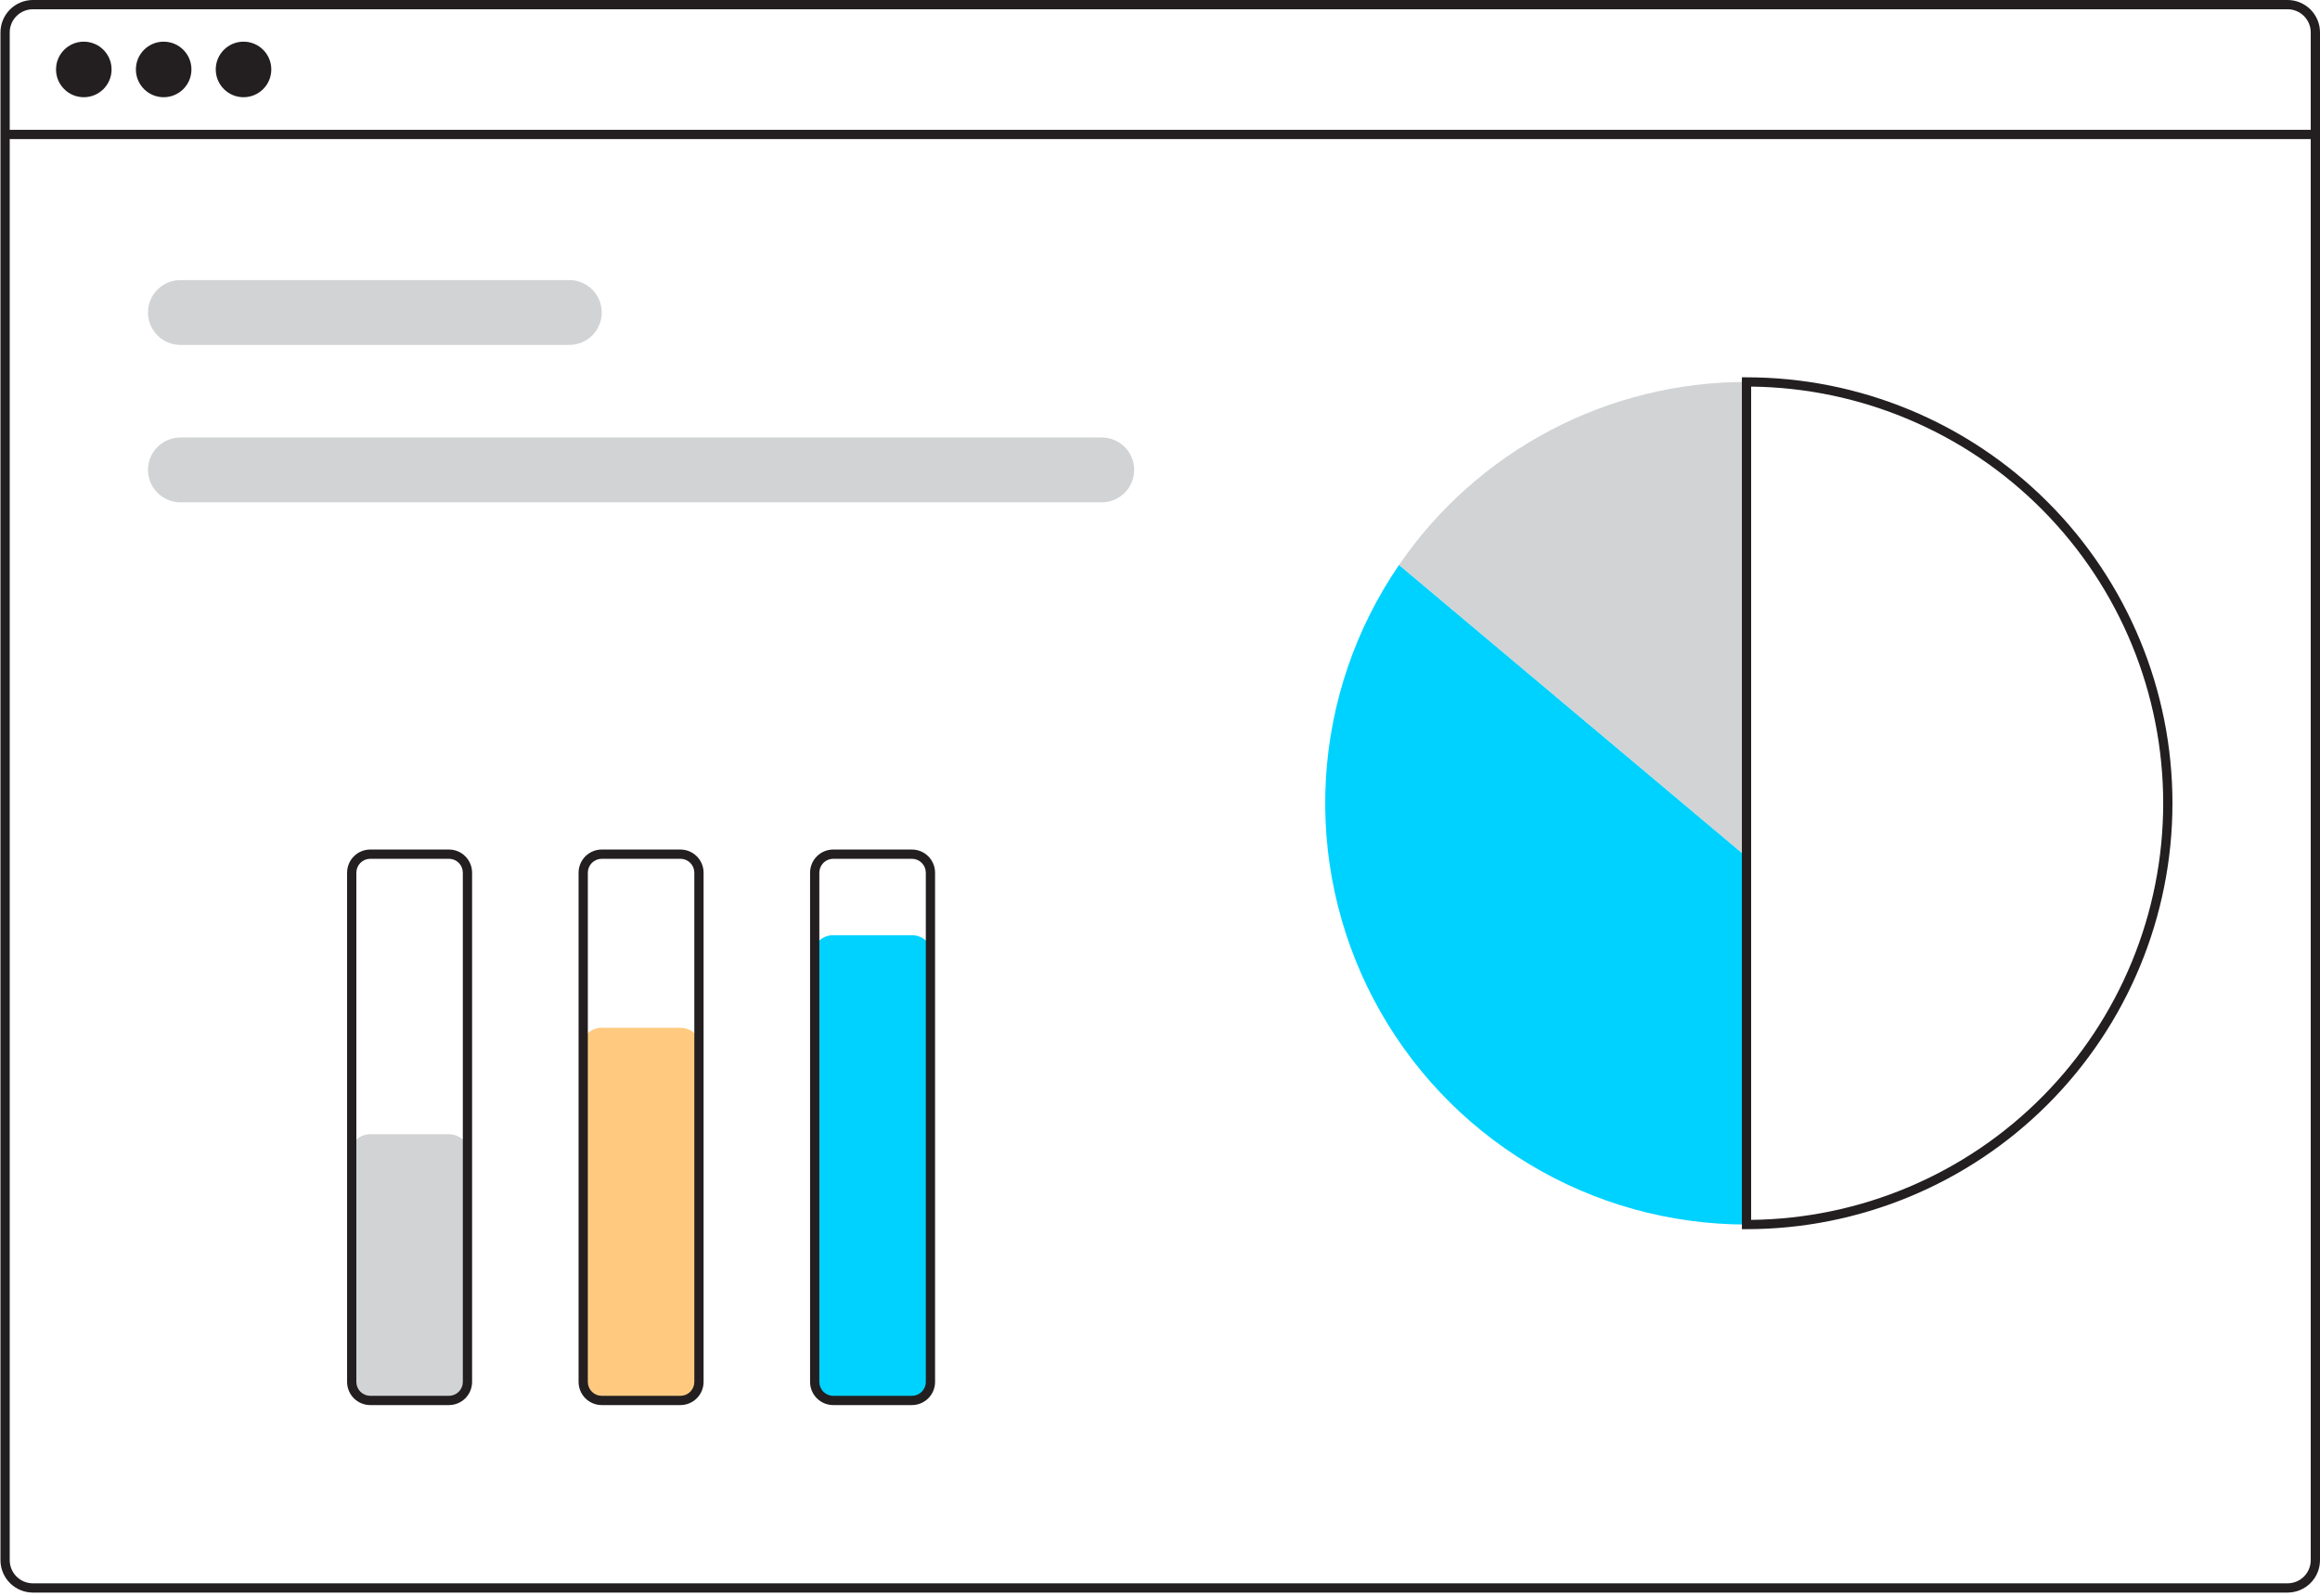
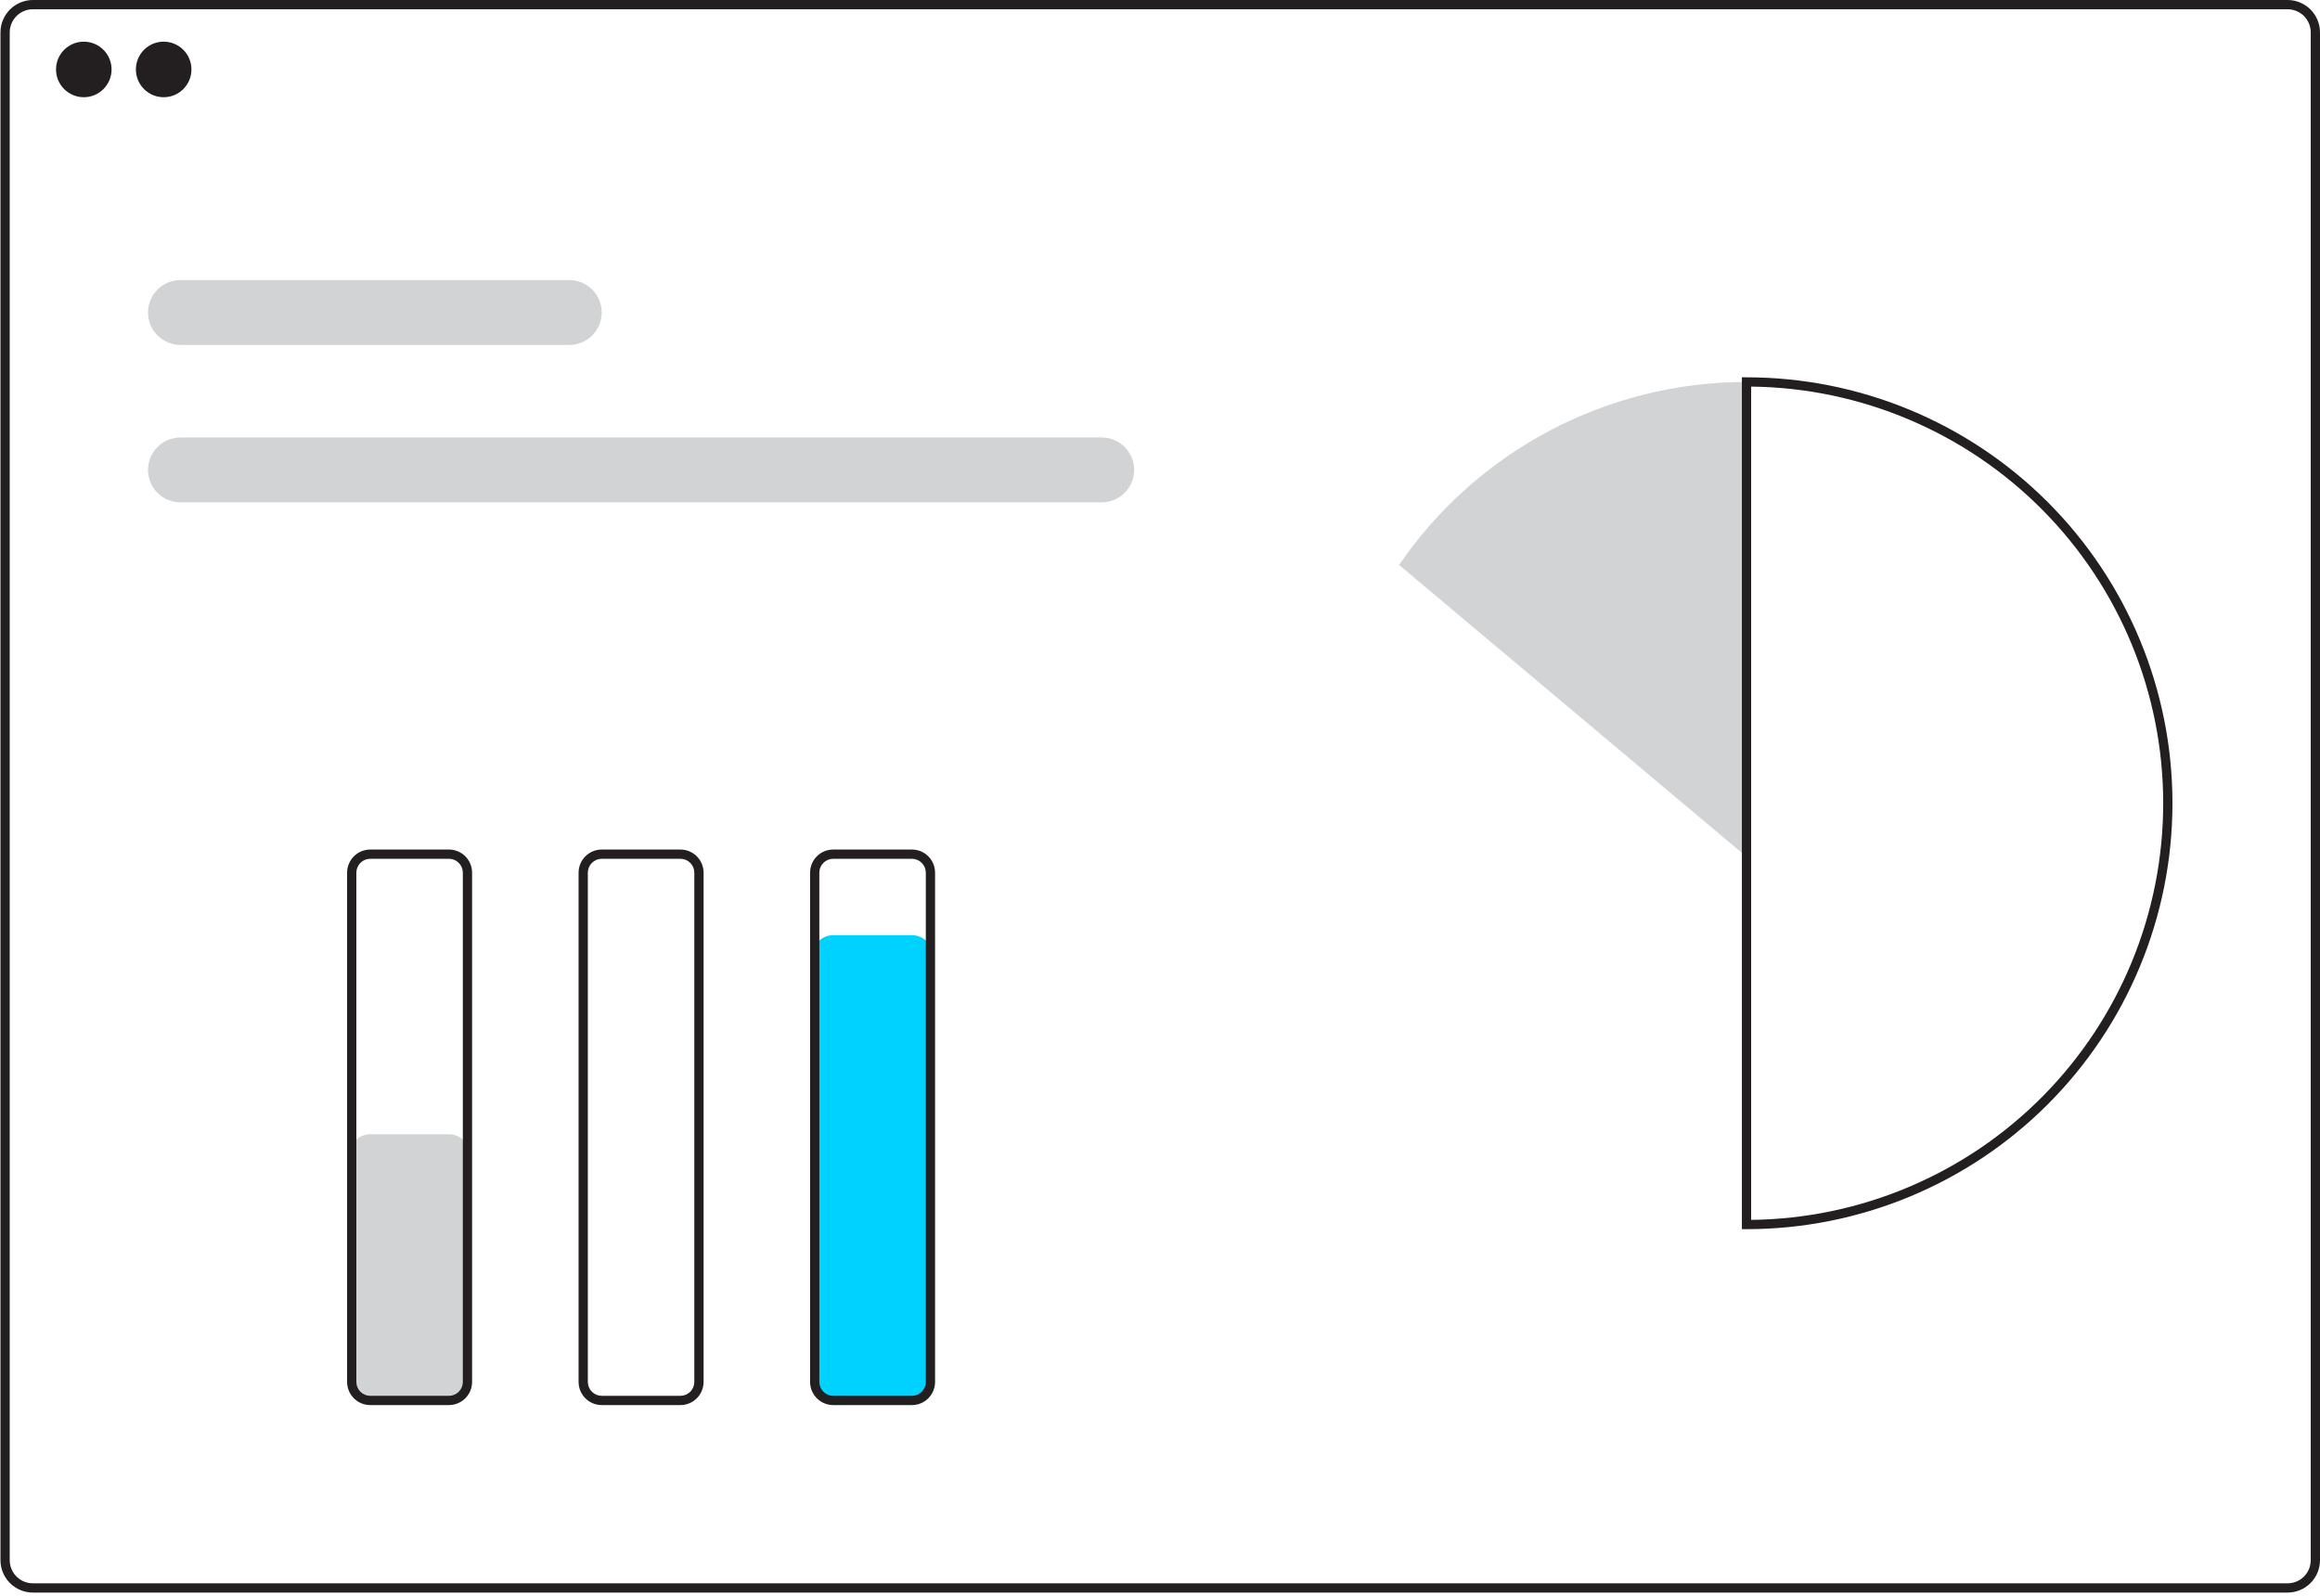
<svg xmlns="http://www.w3.org/2000/svg" width="330" height="227" viewBox="0 0 330 227" fill="none">
  <path d="M325.39 0H4.676C3.454 0.001 2.282 0.488 1.418 1.352C0.554 2.216 0.068 3.388 0.066 4.61V221.944C0.068 223.166 0.554 224.338 1.418 225.202C2.282 226.066 3.454 226.553 4.676 226.554H325.39C326.612 226.553 327.784 226.066 328.648 225.202C329.513 224.338 329.999 223.166 330 221.944V4.61C329.999 3.388 329.513 2.216 328.648 1.352C327.784 0.488 326.612 0.001 325.39 0V0ZM328.683 221.944C328.683 222.817 328.336 223.654 327.718 224.272C327.101 224.889 326.263 225.236 325.39 225.237H4.676C3.803 225.236 2.966 224.889 2.348 224.272C1.731 223.654 1.384 222.817 1.383 221.944V4.61C1.384 3.737 1.731 2.9 2.348 2.282C2.966 1.665 3.803 1.318 4.676 1.317H325.39C326.263 1.318 327.101 1.665 327.718 2.282C328.336 2.9 328.683 3.737 328.683 4.61V221.944Z" fill="#231F20" />
-   <path d="M329.341 18.467H0.725V19.784H329.341V18.467Z" fill="#231F20" />
  <path d="M11.92 13.83C14.102 13.83 15.871 12.061 15.871 9.879C15.871 7.696 14.102 5.927 11.92 5.927C9.738 5.927 7.969 7.696 7.969 9.879C7.969 12.061 9.738 13.83 11.92 13.83Z" fill="#231F20" />
  <path d="M23.28 13.83C25.462 13.83 27.231 12.061 27.231 9.879C27.231 7.696 25.462 5.927 23.28 5.927C21.098 5.927 19.329 7.696 19.329 9.879C19.329 12.061 21.098 13.83 23.28 13.83Z" fill="#231F20" />
-   <path d="M34.64 13.83C36.822 13.83 38.591 12.061 38.591 9.879C38.591 7.696 36.822 5.927 34.64 5.927C32.458 5.927 30.689 7.696 30.689 9.879C30.689 12.061 32.458 13.83 34.64 13.83Z" fill="#231F20" />
  <path d="M80.981 49.065H25.663C24.44 49.065 23.268 48.579 22.403 47.715C21.539 46.85 21.053 45.677 21.053 44.455C21.053 43.232 21.539 42.059 22.403 41.195C23.268 40.33 24.44 39.844 25.663 39.844H80.981C82.204 39.844 83.376 40.33 84.241 41.195C85.105 42.059 85.591 43.232 85.591 44.455C85.591 45.677 85.105 46.85 84.241 47.715C83.376 48.579 82.204 49.065 80.981 49.065Z" fill="#D1D3D4" />
  <path d="M156.714 71.457H25.663C24.44 71.457 23.268 70.971 22.403 70.106C21.539 69.242 21.053 68.069 21.053 66.847C21.053 65.624 21.539 64.451 22.403 63.587C23.268 62.722 24.44 62.236 25.663 62.236H156.714C157.937 62.236 159.109 62.722 159.974 63.587C160.838 64.451 161.324 65.624 161.324 66.847C161.324 68.069 160.838 69.242 159.974 70.106C159.109 70.971 157.937 71.457 156.714 71.457Z" fill="#D1D3D4" />
-   <path d="M199.006 80.363C192.833 89.364 189.235 99.88 188.6 110.776C187.965 121.673 190.318 132.536 195.404 142.193C200.49 151.85 208.117 159.935 217.461 165.575C226.805 171.215 237.512 174.196 248.427 174.196V121.878L199.006 80.363Z" fill="#00D2FF" />
  <path d="M248.427 54.333C238.694 54.327 229.106 56.694 220.495 61.23C211.883 65.766 204.507 72.333 199.006 80.363L248.427 121.878V54.333Z" fill="#D1D3D4" />
  <path d="M248.427 174.855H247.768V53.675H248.427C264.495 53.675 279.906 60.058 291.268 71.421C302.63 82.784 309.013 98.195 309.013 114.265C309.013 130.334 302.63 145.746 291.268 157.108C279.906 168.471 264.495 174.855 248.427 174.855ZM249.085 54.995V173.534C264.689 173.361 279.596 167.04 290.569 155.944C301.542 144.847 307.696 129.871 307.696 114.265C307.696 98.659 301.542 83.682 290.569 72.586C279.596 61.49 264.689 55.169 249.085 54.995V54.995Z" fill="#231F20" />
  <path d="M63.859 199.552H52.663C51.878 199.551 51.124 199.238 50.569 198.683C50.013 198.127 49.701 197.374 49.7 196.588V164.317C49.701 163.532 50.013 162.778 50.569 162.223C51.124 161.667 51.878 161.355 52.663 161.354H63.859C64.644 161.355 65.398 161.667 65.953 162.223C66.509 162.778 66.821 163.532 66.822 164.317V196.588C66.821 197.374 66.509 198.127 65.953 198.683C65.398 199.238 64.644 199.551 63.859 199.552V199.552Z" fill="#D1D3D4" />
-   <path d="M96.786 199.552H85.591C84.805 199.551 84.052 199.238 83.496 198.683C82.941 198.127 82.628 197.374 82.627 196.588V149.17C82.628 148.384 82.941 147.631 83.496 147.075C84.052 146.52 84.805 146.207 85.591 146.206H96.786C97.572 146.207 98.325 146.52 98.881 147.075C99.436 147.631 99.749 148.384 99.75 149.17V196.588C99.749 197.374 99.436 198.127 98.881 198.683C98.325 199.238 97.572 199.551 96.786 199.552V199.552Z" fill="#FFCA80" />
  <path d="M129.714 199.552H118.518C117.733 199.551 116.979 199.238 116.424 198.683C115.868 198.127 115.556 197.374 115.555 196.588V135.998C115.556 135.212 115.868 134.459 116.424 133.904C116.979 133.348 117.733 133.035 118.518 133.035H129.714C130.499 133.035 131.253 133.348 131.808 133.904C132.364 134.459 132.676 135.212 132.677 135.998V196.588C132.676 197.374 132.364 198.127 131.808 198.683C131.253 199.238 130.499 199.551 129.714 199.552V199.552Z" fill="#00D2FF" />
  <path d="M63.859 199.881H52.663C51.79 199.88 50.953 199.533 50.336 198.916C49.719 198.298 49.372 197.461 49.371 196.588V124.144C49.372 123.271 49.719 122.434 50.336 121.816C50.953 121.199 51.79 120.852 52.663 120.851H63.859C64.732 120.852 65.569 121.199 66.186 121.816C66.803 122.434 67.15 123.271 67.151 124.144V196.588C67.15 197.461 66.803 198.298 66.186 198.916C65.569 199.533 64.732 199.88 63.859 199.881V199.881ZM52.663 122.168C52.14 122.168 51.637 122.377 51.267 122.747C50.897 123.118 50.688 123.62 50.688 124.144V196.588C50.688 197.112 50.897 197.614 51.267 197.985C51.637 198.355 52.14 198.563 52.663 198.564H63.859C64.382 198.563 64.885 198.355 65.255 197.985C65.626 197.614 65.834 197.112 65.834 196.588V124.144C65.834 123.62 65.626 123.118 65.255 122.747C64.885 122.377 64.382 122.168 63.859 122.168H52.663Z" fill="#231F20" />
  <path d="M96.786 199.881H85.591C84.718 199.88 83.881 199.533 83.264 198.916C82.646 198.298 82.299 197.461 82.298 196.588V124.144C82.299 123.271 82.646 122.434 83.264 121.816C83.881 121.199 84.718 120.852 85.591 120.851H96.786C97.659 120.852 98.496 121.199 99.113 121.816C99.731 122.434 100.078 123.271 100.079 124.144V196.588C100.078 197.461 99.731 198.298 99.113 198.916C98.496 199.533 97.659 199.88 96.786 199.881V199.881ZM85.591 122.168C85.067 122.168 84.565 122.377 84.195 122.747C83.824 123.118 83.616 123.62 83.615 124.144V196.588C83.616 197.112 83.824 197.614 84.195 197.985C84.565 198.355 85.067 198.563 85.591 198.564H96.786C97.31 198.563 97.812 198.355 98.183 197.985C98.553 197.614 98.761 197.112 98.762 196.588V124.144C98.761 123.62 98.553 123.118 98.183 122.747C97.812 122.377 97.31 122.168 96.786 122.168H85.591Z" fill="#231F20" />
  <path d="M129.714 199.881H118.518C117.645 199.88 116.808 199.533 116.191 198.916C115.574 198.298 115.227 197.461 115.226 196.588V124.144C115.227 123.271 115.574 122.434 116.191 121.816C116.808 121.199 117.645 120.852 118.518 120.851H129.714C130.587 120.852 131.424 121.199 132.041 121.816C132.658 122.434 133.005 123.271 133.006 124.144V196.588C133.005 197.461 132.658 198.298 132.041 198.916C131.424 199.533 130.587 199.88 129.714 199.881V199.881ZM118.518 122.168C117.995 122.168 117.492 122.377 117.122 122.747C116.752 123.118 116.543 123.62 116.543 124.144V196.588C116.543 197.112 116.752 197.614 117.122 197.985C117.492 198.355 117.995 198.563 118.518 198.564H129.714C130.237 198.563 130.74 198.355 131.11 197.985C131.48 197.614 131.689 197.112 131.689 196.588V124.144C131.689 123.62 131.48 123.118 131.11 122.747C130.74 122.377 130.237 122.168 129.714 122.168H118.518Z" fill="#231F20" />
</svg>